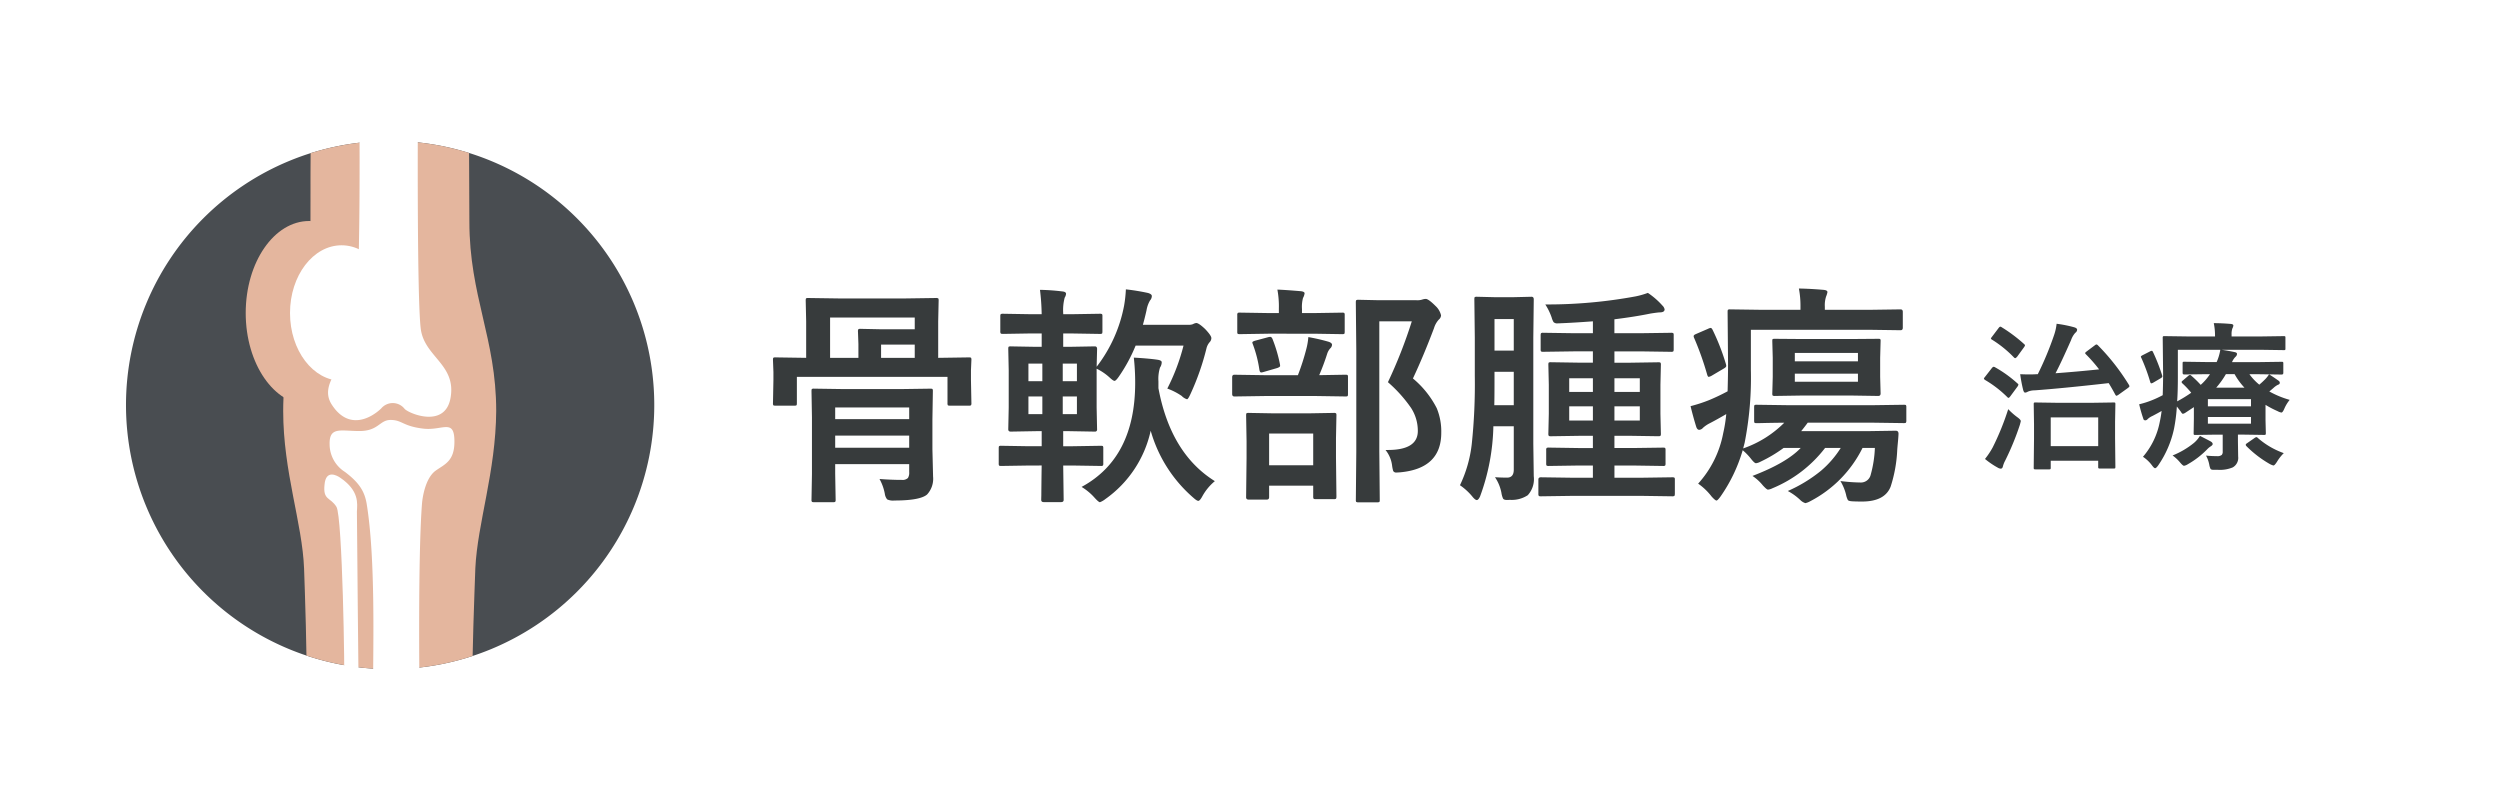
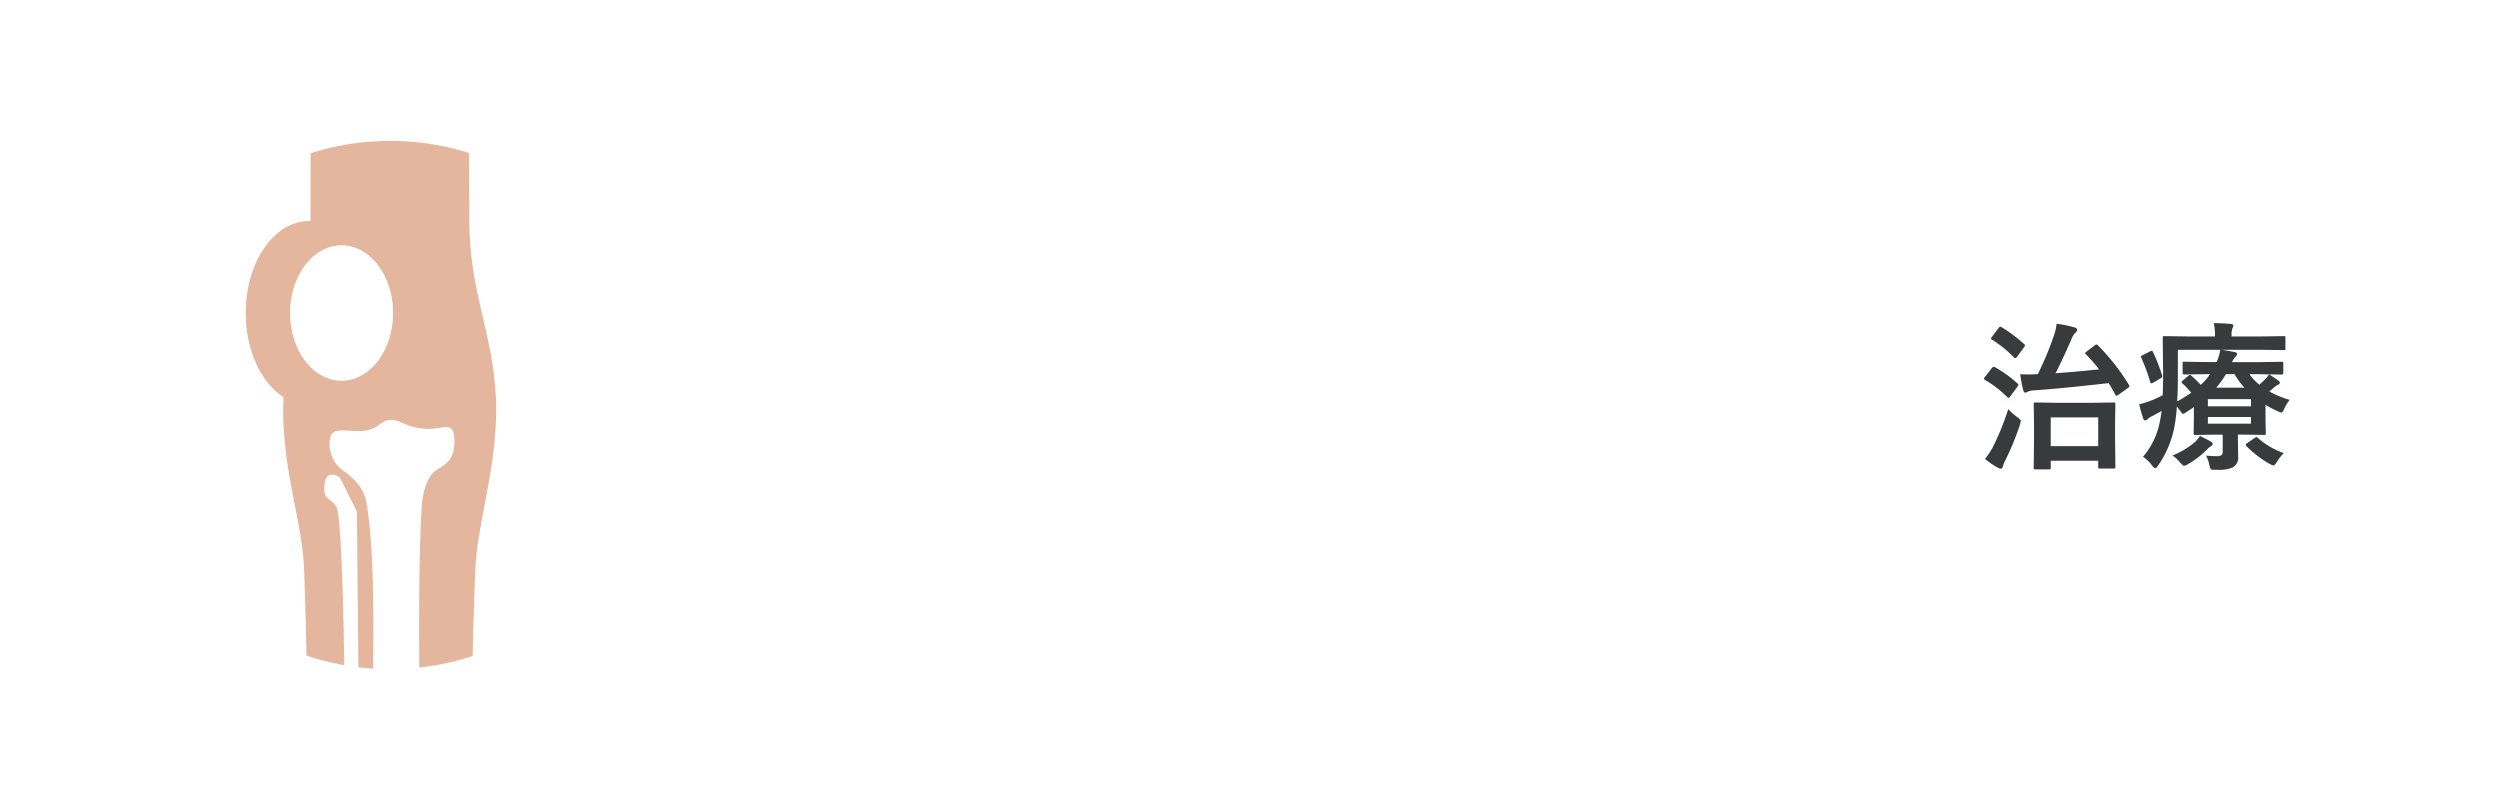
<svg xmlns="http://www.w3.org/2000/svg" width="377" height="120" viewBox="0 0 377 120">
  <defs>
    <clipPath id="clip-path">
      <path id="パス_135" data-name="パス 135" d="M79.764,43.332A39.832,39.832,0,1,1,39.932,3.5,39.825,39.825,0,0,1,79.764,43.332Z" transform="translate(-0.1 -3.5)" />
    </clipPath>
  </defs>
  <g id="treatment_nv05" transform="translate(-1543 -5378)">
-     <rect id="長方形_76" data-name="長方形 76" width="377" height="120" transform="translate(1543 5378)" fill="#fff" />
    <g id="グループ_151" data-name="グループ 151" transform="translate(1638.692 5416.296)">
-       <path id="パス_156" data-name="パス 156" d="M27.549-19.038l4.563-.068q.273,0,.325.068a.589.589,0,0,1,.051.308l-.068,1.589v1.436l.068,3.486a.556.556,0,0,1-.06.333.556.556,0,0,1-.333.06H29.258q-.273,0-.325-.068a.638.638,0,0,1-.051-.325v-3.948H6.169v3.948q0,.291-.068.342a.638.638,0,0,1-.325.051H2.957q-.291,0-.342-.068a.638.638,0,0,1-.051-.325l.068-3.486v-1.2L2.563-18.73q0-.273.068-.325a.638.638,0,0,1,.325-.051l4.546.068h.068v-5.486L7.5-27.668q0-.291.068-.342a.638.638,0,0,1,.325-.051l4.683.068h9.861l4.683-.068a.623.623,0,0,1,.376.068.638.638,0,0,1,.051.325l-.068,3.145v5.486Zm-12.1-2.068L15.381-23a.581.581,0,0,1,.068-.359.638.638,0,0,1,.325-.051l3.281.068h4.888v-1.777H11.177v6.084h4.272Zm3.418,2.068h5.076v-2H18.867ZM18.628-.769q1.777.137,3.333.137a1.181,1.181,0,0,0,.957-.291,1.51,1.51,0,0,0,.188-.889v-1.2H11.946v1.436l.068,3.914a.541.541,0,0,1-.068.342.638.638,0,0,1-.325.051H8.75q-.273,0-.325-.085a.534.534,0,0,1-.051-.308L8.442-1.5v-8.562L8.374-14q0-.291.068-.342a.589.589,0,0,1,.308-.051l4.563.068h8.425L26.3-14.39q.273,0,.325.068a.638.638,0,0,1,.051.325l-.068,4.238v4.512l.1,4.119a3.492,3.492,0,0,1-.906,2.7q-1.06.906-4.939.906a2.032,2.032,0,0,1-1.077-.171,1.707,1.707,0,0,1-.359-.872A7.353,7.353,0,0,0,18.628-.769ZM11.946-5.486h11.16V-7.314H11.946Zm11.16-6.067H11.946v1.76h11.16ZM41.187-2.8,37-2.734q-.291,0-.342-.068a.638.638,0,0,1-.051-.325V-5.4q0-.273.068-.325A.638.638,0,0,1,37-5.776l4.187.068h1.9V-7.981h-.837l-3.828.068q-.376,0-.376-.342l.068-3.3v-5.571l-.068-3.247q0-.291.068-.342a.589.589,0,0,1,.308-.051l3.828.068h.837v-2.017H41.392l-4.119.068q-.308,0-.359-.068a.5.5,0,0,1-.068-.325V-25.31q0-.273.085-.325a.689.689,0,0,1,.342-.051l4.119.068h1.692a33.751,33.751,0,0,0-.256-3.674,31.643,31.643,0,0,1,3.367.239q.564.051.564.359a1.27,1.27,0,0,1-.205.581,7.339,7.339,0,0,0-.222,2.358v.137H47.7l4.136-.068a.581.581,0,0,1,.359.068.589.589,0,0,1,.051.308v2.273q0,.291-.068.342a.689.689,0,0,1-.342.051L47.7-22.712H46.331V-20.7h.957l3.811-.068q.342,0,.342.393l-.068,2.683a21.679,21.679,0,0,0,4.136-9.194,18.938,18.938,0,0,0,.273-2.478,31.735,31.735,0,0,1,3.35.547q.564.171.564.461a1.029,1.029,0,0,1-.273.667,4.362,4.362,0,0,0-.53,1.5q-.291,1.282-.547,2.17h6.819a1.819,1.819,0,0,0,.735-.1,1.316,1.316,0,0,1,.5-.171q.376,0,1.333.906.94.991.94,1.367a.907.907,0,0,1-.273.632,2.239,2.239,0,0,0-.461.906,37.9,37.9,0,0,1-2.41,6.887q-.359.8-.53.8a1.9,1.9,0,0,1-.8-.5,9.451,9.451,0,0,0-2.17-1.111,30.593,30.593,0,0,0,2.444-6.477H57.251a24.343,24.343,0,0,1-2.512,4.648q-.461.667-.667.667t-.769-.53A8.2,8.2,0,0,0,51.372-17.4v5.845l.068,3.3a.3.3,0,0,1-.342.342l-3.811-.068h-.957v2.273h1.436L52-5.776q.273,0,.325.068a.589.589,0,0,1,.051.308v2.273a.556.556,0,0,1-.06.333.514.514,0,0,1-.316.06L47.766-2.8H46.331L46.4,2.375q0,.342-.376.342H43.391q-.376,0-.376-.342,0-.051.017-.7.017-2.256.051-4.478ZM48.4-10.544V-13.21H46.262v2.666Zm0-7.622H46.262v2.649H48.4Zm-7.314,2.649h2.1v-2.649h-2.1Zm0,4.973h2.1V-13.21h-2.1ZM69.2-.444a7.913,7.913,0,0,0-1.863,2.239q-.393.735-.632.735-.222,0-.735-.461A20.85,20.85,0,0,1,59.524-8.049,17.089,17.089,0,0,1,52.671,2.273a3.078,3.078,0,0,1-.8.461q-.188,0-.769-.632a8.439,8.439,0,0,0-2-1.675q8.083-4.375,8.083-15.688a34.2,34.2,0,0,0-.205-3.811q2.393.137,3.606.325.6.1.6.376a1.454,1.454,0,0,1-.256.8,5.671,5.671,0,0,0-.239,2.068v1.042Q62.532-4.6,69.2-.444Zm25.737-4.7h.359q4.512,0,4.512-2.871A6.378,6.378,0,0,0,98.8-11.467a20.707,20.707,0,0,0-3.5-3.9A72.34,72.34,0,0,0,98.9-24.541h-4.9v19.6l.068,7.314q0,.273-.068.325a.589.589,0,0,1-.308.051h-2.82a.581.581,0,0,1-.359-.068.589.589,0,0,1-.051-.308l.068-7.28V-20.029L90.457-27.4q0-.291.085-.342a.689.689,0,0,1,.342-.051l3.11.068H99.6a2.419,2.419,0,0,0,.872-.1,1.848,1.848,0,0,1,.53-.1q.41,0,1.47,1.06a2.765,2.765,0,0,1,.837,1.418.882.882,0,0,1-.325.632,3.308,3.308,0,0,0-.735,1.3q-1.572,4.17-3.179,7.588a14.23,14.23,0,0,1,3.589,4.478,9.171,9.171,0,0,1,.684,3.708q0,5.383-6.169,5.964-.444.034-.581.034a.5.5,0,0,1-.5-.239,5.19,5.19,0,0,1-.171-.854A4.633,4.633,0,0,0,94.934-5.144ZM77.007,2.341h-2.7q-.393,0-.393-.359l.068-5.9V-6.443l-.068-3.914q0-.273.068-.325a.638.638,0,0,1,.325-.051l3.879.068h5.042l3.879-.068a.623.623,0,0,1,.376.068.589.589,0,0,1,.051.308l-.068,3.435v2.888l.068,5.879q0,.308-.085.376a.689.689,0,0,1-.342.051H84.424q-.291,0-.342-.085a.689.689,0,0,1-.051-.342V.239H77.383V1.982Q77.383,2.341,77.007,2.341Zm.376-9.963v4.785h6.648V-7.622Zm-.735-5.657-4.495.068q-.342,0-.342-.376v-2.529q0-.376.342-.376l4.495.068h5.076a35,35,0,0,0,1.282-4,9.8,9.8,0,0,0,.291-1.743,28.633,28.633,0,0,1,3.042.7q.53.171.53.461a.788.788,0,0,1-.273.547,2.253,2.253,0,0,0-.461.82,34.173,34.173,0,0,1-1.2,3.213l3.948-.068q.291,0,.342.068a.589.589,0,0,1,.051.308v2.529q0,.273-.068.325a.638.638,0,0,1-.325.051l-4.443-.068Zm.615-9.4-4.29.068q-.291,0-.342-.068a.589.589,0,0,1-.051-.308v-2.461a.581.581,0,0,1,.068-.359.638.638,0,0,1,.325-.051l4.29.068h1.589v-.632a13.931,13.931,0,0,0-.222-2.905q1.111.034,3.538.239.564.068.564.325a1.969,1.969,0,0,1-.239.7,5.251,5.251,0,0,0-.154,1.675v.6h1.794l4.272-.068q.273,0,.325.068a.689.689,0,0,1,.051.342v2.461q0,.273-.068.325a.589.589,0,0,1-.308.051l-4.272-.068Zm-2.341,1.572a.777.777,0,0,1-.068-.256q0-.137.461-.273l1.914-.513a1.631,1.631,0,0,1,.325-.051q.205,0,.342.325a21.515,21.515,0,0,1,1.128,3.845,1.814,1.814,0,0,1,.017.205q0,.171-.444.325l-2.068.6a1.448,1.448,0,0,1-.342.068q-.205,0-.273-.427A18.525,18.525,0,0,0,74.922-21.106Zm48.21,22.883-4.768.068q-.273,0-.325-.085a.689.689,0,0,1-.051-.342v-2.1q0-.342.376-.342l4.768.068h3.076V-2.8h-2.136l-4.512.068a.541.541,0,0,1-.342-.068.638.638,0,0,1-.051-.325V-5.11a.556.556,0,0,1,.06-.333.556.556,0,0,1,.333-.06l4.512.068h2.136V-7.28h-1.931l-4.409.068q-.273,0-.325-.085a.638.638,0,0,1-.051-.325l.068-2.974v-4.392L119.492-18q0-.273.068-.325a.589.589,0,0,1,.308-.051l4.409.068h1.931v-1.709H123.44l-4.717.068a.541.541,0,0,1-.342-.068.589.589,0,0,1-.051-.308v-2.1q0-.291.085-.342a.534.534,0,0,1,.308-.051l4.717.068h2.769v-1.794q-3.008.222-4.871.291-.273.017-.427.017a.8.8,0,0,1-.632-.188,2.687,2.687,0,0,1-.291-.7,8.989,8.989,0,0,0-.957-1.965,73.008,73.008,0,0,0,13.689-1.23,12.059,12.059,0,0,0,1.777-.513,11.421,11.421,0,0,1,2.2,1.914,1.085,1.085,0,0,1,.325.564q0,.461-.735.461-.239,0-1.367.171-2.307.479-5.469.872v2.1h3.862L138-22.815a.541.541,0,0,1,.342.068.638.638,0,0,1,.051.325v2.1q0,.273-.085.325a.534.534,0,0,1-.308.051l-4.683-.068h-3.862V-18.3h2.17l4.443-.068a.541.541,0,0,1,.342.068.589.589,0,0,1,.051.308l-.068,3.008V-10.6l.068,2.974a.6.6,0,0,1-.06.342q-.06.068-.333.068l-4.443-.068h-2.17v1.846h2.8L136.77-5.5q.291,0,.342.068a.638.638,0,0,1,.051.325v1.982a.556.556,0,0,1-.06.333.556.556,0,0,1-.333.06L132.258-2.8h-2.8V-.957h4l4.683-.068a.623.623,0,0,1,.376.068.446.446,0,0,1,.051.273v2.1q0,.308-.085.376a.689.689,0,0,1-.342.051l-4.683-.068ZM133.284-9.587v-2.136h-3.828v2.136Zm0-6.375h-3.828v2.068h3.828ZM122.637-9.587h3.572v-2.136h-3.572Zm0-4.307h3.572v-2.068h-3.572Zm-9.3,12.92q.94-.051.94-1.2V-8.716H111.2a32.353,32.353,0,0,1-2,10.562q-.256.564-.5.564-.222,0-.615-.461A8.926,8.926,0,0,0,106.162.171a19.337,19.337,0,0,0,1.777-6.187,86.028,86.028,0,0,0,.461-10.322V-22.08l-.068-5.776q0-.291.068-.342a.638.638,0,0,1,.325-.051l2.786.068h2.6l2.837-.068q.342,0,.342.393l-.068,5.776v16l.068,4.888a3.586,3.586,0,0,1-.906,2.871,4.378,4.378,0,0,1-2.666.7l-.461.017q-.479,0-.6-.222a3.084,3.084,0,0,1-.239-.837,6.323,6.323,0,0,0-.974-2.375Q112.349-.974,113.34-.974Zm-2-10.92h2.939v-5.042h-2.905v.632Q111.375-13.228,111.34-11.895Zm2.939-12.988h-2.905v4.751h2.905Zm53.987,12.988,4.836-.068q.273,0,.325.068a.638.638,0,0,1,.051.325v1.948a.65.65,0,0,1-.06.359q-.06.068-.316.068l-4.836-.068h-9.656q-.5.684-.991,1.282h9.844l4.409-.068q.427,0,.427.461-.017.513-.1,1.35-.085.906-.1,1.23a20.756,20.756,0,0,1-.991,5.4q-.889,2.239-4.307,2.239-.872,0-1.47-.034-.547-.034-.667-.188a3.088,3.088,0,0,1-.273-.8,7.383,7.383,0,0,0-.854-2.068,27.35,27.35,0,0,0,3.093.222A1.515,1.515,0,0,0,168.1-1.4a17.589,17.589,0,0,0,.632-4.05h-1.863A18.086,18.086,0,0,1,158.953,2.6a2.55,2.55,0,0,1-.7.273,1.9,1.9,0,0,1-.8-.5A8.627,8.627,0,0,0,155.6,1.042,21.67,21.67,0,0,0,160.593-2a14.843,14.843,0,0,0,2.991-3.452h-2.358A19.291,19.291,0,0,1,153.279.632a1.936,1.936,0,0,1-.667.205q-.188,0-.769-.632a7.014,7.014,0,0,0-1.572-1.436q5.144-1.965,7.28-4.221h-2.581A21.146,21.146,0,0,1,151.5-3.384a1.97,1.97,0,0,1-.7.239q-.205,0-.667-.564a8.976,8.976,0,0,0-1.333-1.4,23.756,23.756,0,0,1-3.35,6.99q-.444.6-.6.6-.188,0-.735-.6a9.2,9.2,0,0,0-2.034-1.948,15.636,15.636,0,0,0,3.777-7.6,21.673,21.673,0,0,0,.461-2.888q-1.436.837-2.461,1.367a4.613,4.613,0,0,0-1.042.7.854.854,0,0,1-.564.308q-.291,0-.444-.41-.461-1.47-.872-3.162a22.784,22.784,0,0,0,2.786-.906,30.943,30.943,0,0,0,2.8-1.333q.068-2.444.068-4.136l-.068-7.827q0-.291.068-.342a.638.638,0,0,1,.325-.051l4.854.068h5.742v-.427a14.015,14.015,0,0,0-.239-2.786q1.812.034,3.743.205.564.051.564.342a3.52,3.52,0,0,1-.205.667,4.207,4.207,0,0,0-.188,1.538v.461h6.614l4.8-.068q.342,0,.342.376v2.393q0,.376-.342.376l-4.8-.068H150.032v6.067a50.648,50.648,0,0,1-.94,10.972l-.222.854a16.281,16.281,0,0,0,6.2-3.879q-1.846.017-3.23.051-.12,0-.718.017H150.9q-.273,0-.325-.068a.809.809,0,0,1-.051-.359V-11.57q0-.291.068-.342a.589.589,0,0,1,.308-.051l4.836.068Zm-3.35-9.98,4.324-.034a.534.534,0,0,1,.308.051.489.489,0,0,1,.051.291l-.068,2.529v2.871l.068,2.5q0,.376-.359.376l-4.324-.068h-6.9l-4.341.068a.581.581,0,0,1-.359-.068.589.589,0,0,1-.051-.308l.068-2.5v-2.871l-.068-2.529q0-.256.068-.308a1,1,0,0,1,.342-.034l4.341.034Zm-8.254,2.1v1.265h9.519v-1.265Zm9.519,4.341v-1.213h-9.519v1.213Zm-22.61-7.981a1.407,1.407,0,0,1,.393-.137q.137,0,.273.239a33.046,33.046,0,0,1,2.034,5.212,1.437,1.437,0,0,1,.051.273q0,.205-.41.427l-1.794,1.06a1.413,1.413,0,0,1-.444.171q-.12,0-.222-.308a44.477,44.477,0,0,0-1.948-5.5.9.9,0,0,1-.1-.325q0-.171.308-.308Z" transform="translate(18.308 34.704)" fill="#373b3c" />
      <path id="パス_157" data-name="パス 157" d="M10.98,1.781H8.941q-.187,0-.223-.059a.366.366,0,0,1-.035-.211L8.73-2.859V-5.027L8.684-8.039q0-.2.047-.234a.437.437,0,0,1,.223-.035l3.117.047h5.59l3.082-.047q.188,0,.223.047A.437.437,0,0,1,21-8.039L20.953-5.4v2.449L21,1.395q0,.187-.047.223a.4.4,0,0,1-.211.035H18.7a.427.427,0,0,1-.258-.047.4.4,0,0,1-.035-.211V.48H11.25V1.512a.371.371,0,0,1-.047.234A.437.437,0,0,1,10.98,1.781Zm.27-7.84v4.336h7.16V-6.059Zm7.1-10.887a33.059,33.059,0,0,1,4.688,5.977.569.569,0,0,1,.082.211q0,.094-.234.27L21.48-9.48a1.038,1.038,0,0,1-.316.164q-.082,0-.187-.187-.4-.762-.984-1.723-7.1.8-11.168,1.09a2.7,2.7,0,0,0-1.031.2.879.879,0,0,1-.41.141q-.164,0-.281-.363a21.352,21.352,0,0,1-.457-2.414q.727.035,1.371.035t1.148-.035H9.3a48.068,48.068,0,0,0,2.473-5.953,7.583,7.583,0,0,0,.363-1.652,18.633,18.633,0,0,1,2.637.527q.457.129.457.375a.589.589,0,0,1-.27.457,3.21,3.21,0,0,0-.645,1.113q-1.523,3.445-2.344,4.992,3.328-.246,6.574-.586a22.551,22.551,0,0,0-1.992-2.273q-.117-.129-.117-.187t.234-.246l1.219-.914a.6.6,0,0,1,.258-.141A.423.423,0,0,1,18.352-16.945ZM1.336.211A11.405,11.405,0,0,0,2.5-1.535,39.53,39.53,0,0,0,4.84-7.3,9.964,9.964,0,0,0,6.234-6.07q.5.363.5.574,0,.047-.141.574A40.536,40.536,0,0,1,4.383.457a3.789,3.789,0,0,0-.352.9q-.082.316-.316.316a.955.955,0,0,1-.434-.141A12.407,12.407,0,0,1,1.336.211ZM2.871-13.605A18.387,18.387,0,0,1,6.234-11.18q.141.105.141.188a.8.8,0,0,1-.141.293L5.18-9.27Q4.98-9,4.887-9A.321.321,0,0,1,4.7-9.117a16.693,16.693,0,0,0-3.363-2.59q-.164-.129-.164-.2a.809.809,0,0,1,.164-.258l1.031-1.324q.164-.2.281-.2A.489.489,0,0,1,2.871-13.605Zm.984-6.047a22.856,22.856,0,0,1,3.387,2.543q.129.117.129.176a.84.84,0,0,1-.152.3L6.188-15.211q-.211.223-.293.223a.33.33,0,0,1-.187-.105,16.973,16.973,0,0,0-3.34-2.7q-.141-.094-.141-.152a.887.887,0,0,1,.164-.27l.984-1.3q.164-.223.281-.223A.424.424,0,0,1,3.855-19.652Zm40.313,7.1q.527.316,1.406.938a.44.44,0,0,1,.223.328.3.3,0,0,1-.246.293,2.807,2.807,0,0,0-.715.5l-.621.527A14.222,14.222,0,0,0,47.285-8.7a5.52,5.52,0,0,0-.8,1.313q-.258.6-.445.6A1.757,1.757,0,0,1,45.457-7a14.34,14.34,0,0,1-1.816-.949v2.332l.047,1.945q0,.176-.047.217a.445.445,0,0,1-.246.041l-3.141-.047H39.48v1.031l.035,2.285a1.642,1.642,0,0,1-.82,1.629,5.031,5.031,0,0,1-2.262.363h-.645q-.352,0-.445-.152a2.27,2.27,0,0,1-.176-.574,4.642,4.642,0,0,0-.5-1.418,15.483,15.483,0,0,0,1.652.082A1.015,1.015,0,0,0,37.043-.4a.727.727,0,0,0,.141-.516V-3.457H36.2l-3.141.047q-.187,0-.223-.047a.4.4,0,0,1-.035-.211l.035-2.2V-7.605l-1.242.82a1.077,1.077,0,0,1-.41.188q-.129,0-.328-.34-.176-.246-.586-.762a25.676,25.676,0,0,1-.422,3.328,15.416,15.416,0,0,1-2.4,5.566q-.3.41-.457.41t-.457-.41A5.489,5.489,0,0,0,25.16-.117a11.279,11.279,0,0,0,2.52-5.2q.176-.785.293-1.711-.457.27-1.371.75a2.528,2.528,0,0,0-.738.48.478.478,0,0,1-.363.188.3.3,0,0,1-.293-.258,21.99,21.99,0,0,1-.621-2.168,13.136,13.136,0,0,0,1.922-.609,14.969,14.969,0,0,0,1.629-.762q.059-1.816.059-3.164l-.059-5.449a.427.427,0,0,1,.047-.258.4.4,0,0,1,.211-.035l3.316.047h4.313v-.164a9.133,9.133,0,0,0-.187-1.84q1.125,0,2.566.117.387.035.387.258a1.4,1.4,0,0,1-.152.434,2.607,2.607,0,0,0-.117.938v.258h4.617l3.258-.047q.188,0,.223.059a.624.624,0,0,1,.023.234v1.559a.4.4,0,0,1-.035.223.4.4,0,0,1-.211.035l-3.258-.047H37.031q1.043.152,1.922.34.387.07.387.281a.6.6,0,0,1-.223.434,2.407,2.407,0,0,0-.527.8h4.16l3.316-.047q.187,0,.223.047a.4.4,0,0,1,.035.211v1.418q0,.246-.258.246l-3.316-.047H41.215A8.287,8.287,0,0,0,42.7-10.992a12.238,12.238,0,0,0,.914-.844A4.108,4.108,0,0,0,44.168-12.551Zm-9.457-.023-3.316.047q-.258,0-.258-.246v-1.418q0-.187.047-.223a.4.4,0,0,1,.211-.035l3.316.047H36.27a7.177,7.177,0,0,0,.551-1.852h-6.4v4.113q0,2.227-.105,3.668a20.625,20.625,0,0,0,2.121-1.3A13.473,13.473,0,0,0,31.09-11.2a.33.33,0,0,1-.105-.187q0-.094.2-.246l.82-.7a.407.407,0,0,1,.234-.117.278.278,0,0,1,.223.117,15.647,15.647,0,0,1,1.406,1.371,8.4,8.4,0,0,0,1.395-1.605Zm6.738,3.762h-6.5v1.09h6.5Zm0,3.7V-6.117h-6.5v1.008Zm-.984-5.426a10.116,10.116,0,0,1-1.488-2.039H37.664A12.8,12.8,0,0,1,36.2-10.535ZM33.75-3.27q1.383.7,1.629.844.293.176.293.387,0,.164-.316.363a2.727,2.727,0,0,0-.527.445,13.07,13.07,0,0,1-2.906,2.238,1.468,1.468,0,0,1-.574.234q-.164,0-.574-.48A6.091,6.091,0,0,0,29.625-.316,12.369,12.369,0,0,0,32.813-2.18,4.239,4.239,0,0,0,33.75-3.27Zm8.707.293A11.98,11.98,0,0,0,46.395-.668,6.5,6.5,0,0,0,45.363.645q-.352.551-.527.551a2.374,2.374,0,0,1-.574-.234,16.442,16.442,0,0,1-3.5-2.684.331.331,0,0,1-.105-.2q0-.117.223-.258l1.078-.75a.84.84,0,0,1,.3-.152A.331.331,0,0,1,42.457-2.977ZM26.672-15.914a27.124,27.124,0,0,1,1.371,3.5.68.68,0,0,1,.035.176q0,.141-.281.3l-1.055.621a1,1,0,0,1-.316.129q-.105,0-.164-.187a27.894,27.894,0,0,0-1.348-3.656.566.566,0,0,1-.07-.187q0-.082.27-.223l1.078-.551a.736.736,0,0,1,.293-.105Q26.59-16.09,26.672-15.914Z" transform="translate(202.308 30.704)" fill="#373b3c" />
    </g>
    <g id="グループ_155" data-name="グループ 155" transform="translate(408 491)">
      <g id="グループ_98" data-name="グループ 98" transform="translate(1149 4903)">
        <circle id="楕円形_2" data-name="楕円形 2" cx="45" cy="45" r="45" fill="#fff" />
      </g>
      <g id="グループ_105" data-name="グループ 105" transform="translate(1154 4906)">
-         <path id="パス_133" data-name="パス 133" d="M79.764,43.332A39.832,39.832,0,1,1,39.932,3.5,39.825,39.825,0,0,1,79.764,43.332Z" transform="translate(-0.1 -1.251)" fill="#494d51" />
        <g id="グループ_101" data-name="グループ 101" transform="translate(0 2.249)">
          <g id="グループ_100" data-name="グループ 100" clip-path="url(#clip-path)">
            <path id="パス_134" data-name="パス 134" d="M65.975,66.9c-.128,3.6-.514,13.556-.45,18.374l-24.991-.321c.064-4.754-.257-14.455-.385-17.989C39.891,60.091,37,52.382,37,43.195c0-10.986,4.112-17.282,4.112-28.589,0-5.2,0-10.086.064-13.813L65.011.6c0,3.79.064,8.673.064,14.005,0,11.307,4.047,17.6,4.047,28.589C69.058,52.382,66.3,60.091,65.975,66.9Z" transform="translate(-13.294 -2.463)" fill="#e4b69e" />
          </g>
        </g>
        <path id="パス_136" data-name="パス 136" d="M61.84,70.285C58.885,69.9,58.821,69,57.086,69c-1.67,0-1.8,1.67-4.69,1.67-2.827,0-4.561-.707-4.5,1.992a4.936,4.936,0,0,0,2.313,4.176c2.12,1.606,2.955,2.891,3.277,4.818,1.349,8.288.964,21.458.964,27.882h7s-.257-19.916.385-28.011c.064-.707.45-3.726,2.056-4.883,1.349-.964,2.827-1.413,2.827-4.369C66.723,68.615,64.86,70.735,61.84,70.285Z" transform="translate(-17.19 -24.671)" fill="#fff" />
-         <path id="パス_137" data-name="パス 137" d="M48.993,82.254c-.385-.257-2.12-1.285-2.313,1.092-.257,2.377.9,1.863,1.8,3.341s1.285,25.12,1.156,27.433h2.184s-.257-24.349-.257-26.726C51.627,86.173,51.948,84.246,48.993,82.254Z" transform="translate(-16.741 -29.252)" fill="#fff" />
+         <path id="パス_137" data-name="パス 137" d="M48.993,82.254c-.385-.257-2.12-1.285-2.313,1.092-.257,2.377.9,1.863,1.8,3.341s1.285,25.12,1.156,27.433h2.184s-.257-24.349-.257-26.726Z" transform="translate(-16.741 -29.252)" fill="#fff" />
        <ellipse id="楕円形_18" data-name="楕円形 18" cx="9.573" cy="13.877" rx="9.573" ry="13.877" transform="translate(18.053 14.327)" fill="#e4b69e" />
-         <path id="パス_138" data-name="パス 138" d="M61.515,30.645C60.937,26.276,61.065,0,61.065,0h-8.8s.257,28.718-1.028,32.444c-1.285,3.662-5.14,6.489-3.148,9.573,2.57,3.983,5.975,1.992,7.452.578a2.271,2.271,0,0,1,3.533.064c.642.707,6.168,3.02,6.938-1.735C66.848,35.977,62.093,34.821,61.515,30.645Z" transform="translate(-17.057)" fill="#fff" />
        <ellipse id="楕円形_19" data-name="楕円形 19" cx="7.774" cy="10.215" rx="7.774" ry="10.215" transform="translate(24.734 17.989)" fill="#fff" />
      </g>
    </g>
  </g>
</svg>